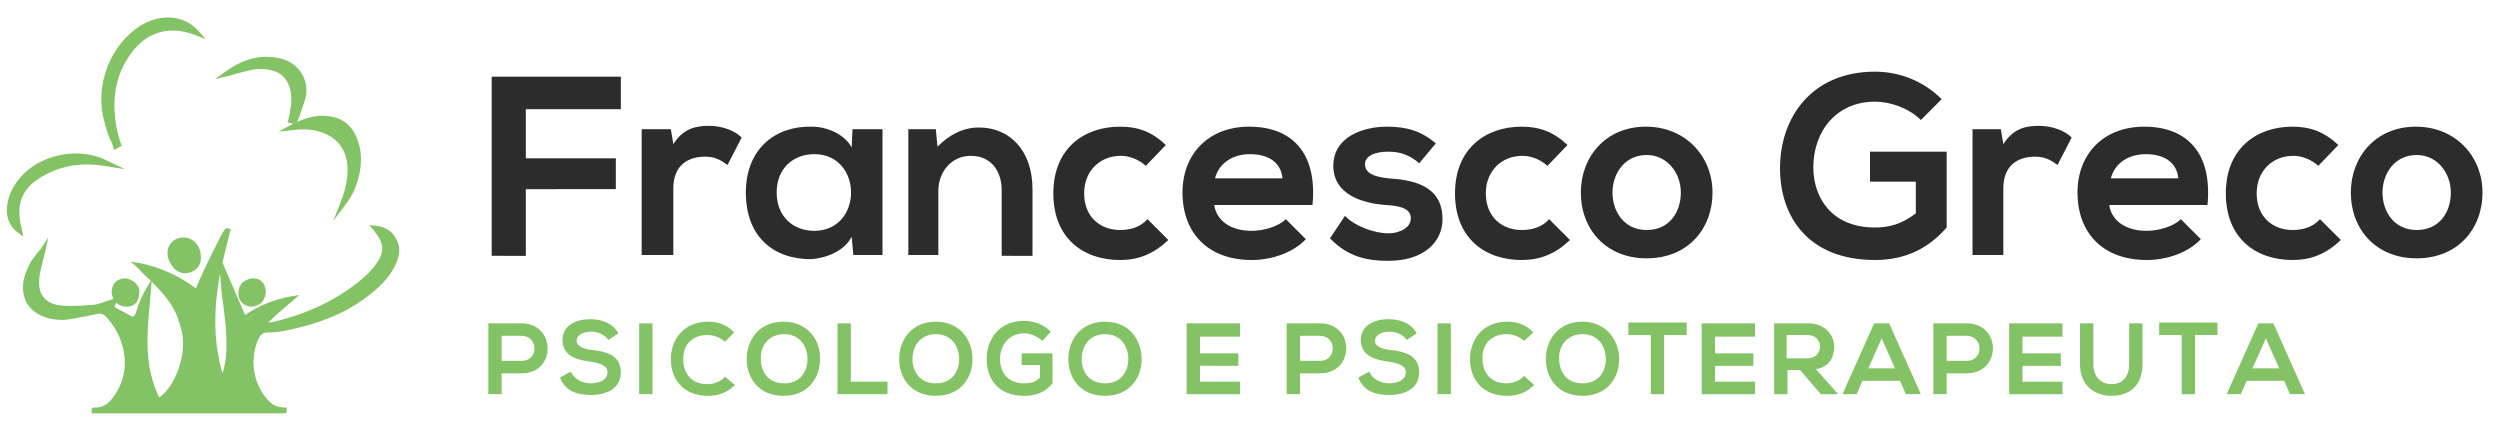
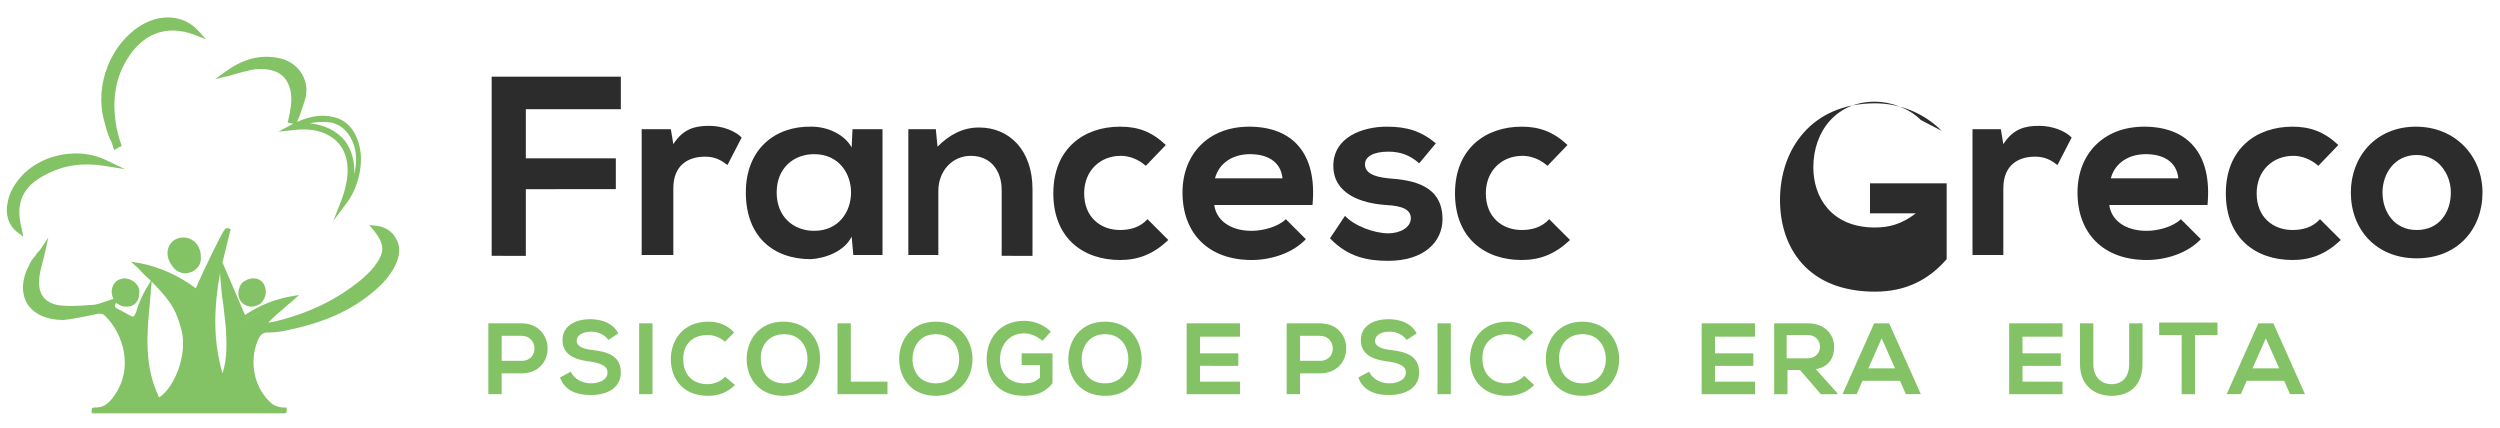
<svg xmlns="http://www.w3.org/2000/svg" id="Livello_1" x="0px" y="0px" viewBox="0 0 300 51.3" style="enable-background:new 0 0 300 51.3;" xml:space="preserve">
  <style type="text/css"> .st0{fill:#83C365;} .st1{fill:#2C2C2D;} </style>
  <g>
    <g>
      <g>
        <g>
          <path class="st0" d="M11.3,49.2c1,0,1.7-0.4,2.3-1.1c3-3.6,1.5-8.3-0.9-10.5c-0.5-0.5-0.9-0.4-1.4-0.2C10,37.7,8.8,38,7.5,38.1 c-3.8,0-5.5-2.8-3.7-6.1c0.3-0.6,0.7-1.1,1.2-1.8c-0.3,1.3-0.7,2.4-0.7,3.5c-0.1,1.7,0.8,3,2.5,3.3c1.3,0.2,2.7,0.1,4.1,0 c0.9-0.1,1.7-0.4,2.7-0.7c-0.5,1,0.3,1.1,0.8,1.3c1.9,1.1,1.9,1.1,2.6-0.9c0.2-0.6,0.5-1.2,0.8-1.8c-0.4,4.5-1.1,9.1,1.2,13.4 c2.2-1.1,3.9-5.3,3.2-8.6c-0.6-2.7-1.3-3.8-5.4-7.7c2.5,0.5,4.7,1.6,6.8,3.2c1.1-2.6,3.6-7.5,3.7-7.5 c-1.5,6.1-2.7,12.1-0.5,18.3c1-2.1,0.9-4.4,0.8-6.6c-0.2-2.2-0.6-4.4-0.7-6.7c0.8,1.9,1.6,3.8,2.4,5.8c1.6-1.1,3.3-2,5.5-2.4 c-1.1,1-3.6,3.1-3.5,3.2c0.4,0,1.4-0.1,1.7-0.2c3.9-0.9,7.5-2.5,10.5-5.1c0.6-0.5,1.1-1.1,1.6-1.7c1.4-1.8,1.4-3,0-4.8 c1.8,0.3,2.9,1.9,2.2,3.7c-0.4,1.1-1.1,2.1-1.9,2.9c-3,3-6.8,4.5-10.9,5.3c-0.8,0.2-1.6,0.3-2.4,0.3c-0.7,0-1.1,0.3-1.4,1 c-1.2,2.8-0.5,6.3,1.8,8.2c0.4,0.3,1.1,0.5,1.7,0.5C35.1,49.2,10.7,49.2,11.3,49.2z" />
          <path class="st0" d="M11.3,49.6H11l0-0.4c0-0.3,0.2-0.3,0.4-0.3v0l0,0c0,0,0,0,0,0v0c0.9,0,1.4-0.3,2-1c2.9-3.6,1.3-8-0.8-10 c-0.3-0.3-0.6-0.3-1.1-0.2c-0.3,0.1-0.6,0.1-0.9,0.2c-1,0.2-2,0.4-3,0.5c-2,0-3.5-0.7-4.3-1.9c-0.8-1.3-0.7-3,0.2-4.7 C3.7,31.3,4,31,4.3,30.6c0.1-0.2,0.3-0.4,0.5-0.6l1-1.5l-0.4,1.8c-0.1,0.4-0.2,0.8-0.3,1.2c-0.2,0.8-0.4,1.5-0.4,2.2 c-0.1,1.6,0.7,2.6,2.2,2.9c1.2,0.2,2.6,0.1,3.9,0l0.1,0c0.6,0,1.1-0.2,1.7-0.4c0.3-0.1,0.6-0.2,0.9-0.3l0.8-0.2l-0.4,0.7 c-0.2,0.3-0.1,0.4-0.1,0.4c0,0.1,0.2,0.2,0.4,0.3c0.1,0.1,0.2,0.1,0.4,0.2c0.7,0.4,1.2,0.7,1.4,0.7c0.2-0.1,0.4-0.7,0.6-1.4 c0.2-0.5,0.5-1.2,0.9-1.9l0.6-1c-0.4-0.4-1-0.9-1.5-1.5l-0.9-0.8l1.2,0.2c2.4,0.5,4.6,1.5,6.6,3c0.6-1.4,1.4-3.1,2-4.3 c1.5-3,1.5-3,1.9-2.9l0.3,0.1l-0.1,0.3c-0.3,1.2-0.6,2.5-0.9,3.7l2.7,6.3c1.8-1.2,3.4-1.8,5.3-2.2l1.2-0.2l-0.9,0.8 c-0.4,0.3-0.9,0.8-1.4,1.2c-0.5,0.4-1,0.9-1.4,1.3c0.3,0,0.6-0.1,0.7-0.1c4.2-1,7.6-2.7,10.4-5c0.6-0.5,1.1-1,1.6-1.6 c1.3-1.7,1.3-2.6,0-4.3l-0.6-0.7l0.9,0.1c1,0.1,1.9,0.7,2.3,1.5c0.5,0.8,0.5,1.7,0.2,2.6c-0.4,1.1-1.1,2.1-2,3 c-2.8,2.7-6.3,4.4-11.1,5.4c-0.8,0.2-1.6,0.3-2.5,0.3c-0.5,0-0.8,0.2-1.1,0.8c-1.2,2.7-0.5,6,1.7,7.8c0.3,0.2,0.8,0.4,1.4,0.4h0 c0,0,0,0,0,0l0.3,0l0,0.4c0,0.3-0.1,0.3-0.4,0.3v0c0,0-0.1,0-0.1,0c-0.1,0-0.1,0-0.2,0l-12.8,0C16.2,49.6,11.8,49.6,11.3,49.6 C11.4,49.6,11.3,49.6,11.3,49.6z M12.2,37c0.2,0,0.5,0.2,0.7,0.4c2.3,2.2,4.1,7,0.9,11c-0.2,0.2-0.3,0.4-0.5,0.5l7.6,0 c4.1,0,8.5,0,11,0c-2.3-2.1-3-5.6-1.7-8.5c0.2-0.4,0.4-0.7,0.7-0.9l-0.1,0l-0.1-0.2c-0.2-0.3-0.2-0.3,2.2-2.4 c0.1-0.1,0.2-0.2,0.3-0.3c-1.3,0.4-2.6,1-4,2L29,38.8l-1.7-4.1c0.1,0.6,0.1,1.2,0.2,1.8c0.1,0.9,0.2,1.8,0.3,2.7 c0.2,2.2,0.2,4.6-0.8,6.8l-0.4,0.8L26.3,46c-1.9-5.4-1.2-10.7-0.1-15.8c-0.8,1.6-1.8,3.6-2.4,5.1l-0.2,0.4l-0.4-0.3 c-1.6-1.3-3.4-2.3-5.4-2.8c3.2,3.1,3.9,4.3,4.5,7c0.8,3.5-1.1,7.9-3.3,9l-0.3,0.2l-0.2-0.3c-2-3.7-1.8-7.6-1.5-11.4 c-0.4,1-0.6,1.5-1,1.7c-0.5,0.2-1-0.1-2-0.7c-0.1,0-0.2-0.1-0.3-0.1c-0.3-0.1-0.7-0.3-0.8-0.7c0-0.1-0.1-0.2,0-0.3 c-0.1,0-0.2,0.1-0.3,0.1C12.6,36.9,12.4,36.9,12.2,37z M18.2,33.8l-0.1,1.1c0,0.4-0.1,0.9-0.1,1.3c-0.4,4-0.7,7.8,1.1,11.5 c1.8-1.2,3.4-5,2.7-8C21.2,37.5,20.8,36.4,18.2,33.8z M26.4,32.8c-0.7,3.9-0.9,7.9,0.3,12c0.6-1.8,0.5-3.7,0.4-5.5 c-0.1-0.9-0.2-1.8-0.3-2.7C26.6,35.4,26.5,34.1,26.4,32.8z M45.9,28.1c0.9,1.5,0.7,2.7-0.6,4.3c-0.5,0.6-1,1.2-1.7,1.7 c-2.6,2.2-5.7,3.8-9.4,4.8c0,0,0,0,0.1,0c4.7-0.9,8.1-2.6,10.7-5.2c0.8-0.8,1.5-1.8,1.8-2.8c0.3-0.7,0.2-1.4-0.1-2 C46.6,28.6,46.3,28.3,45.9,28.1z M4.2,31.9c0,0.1-0.1,0.1-0.1,0.2c-0.8,1.5-0.9,3-0.3,4c0.6,1,1.9,1.6,3.6,1.6 c0.8,0,1.7-0.2,2.5-0.4c-1.1,0.1-2.2,0.1-3.3-0.1c-1.8-0.3-2.9-1.7-2.7-3.6C4,33,4.1,32.5,4.2,31.9z" />
        </g>
        <g>
          <path class="st0" d="M23.5,4c-3.5-1.3-6.6-0.2-8.6,3.1c-1.6,2.6-1.8,5.5-1.2,8.5c0.1,0.6,0.3,1.2,0.5,1.9 c-0.1,0-0.2,0.1-0.2,0.1c-0.4-1.1-0.8-2.1-1.1-3.2c-1.1-4.1,0.8-9,4.3-11.1c2.1-1.2,4.4-1.1,6,0.3C23.3,3.7,23.4,3.8,23.5,4z" />
          <path class="st0" d="M13.7,18l-0.1-0.3c-0.1-0.3-0.2-0.7-0.4-1c-0.3-0.7-0.5-1.4-0.7-2.2c-1.2-4.3,0.8-9.3,4.5-11.5 c2.2-1.3,4.7-1.2,6.4,0.3c0.1,0.1,0.2,0.2,0.3,0.3c0,0,0.1,0.1,0.1,0.1l0.9,1l-1.3-0.5c-3.4-1.3-6.3-0.2-8.2,3 c-1.4,2.3-1.8,5-1.2,8.2c0.1,0.4,0.2,0.8,0.3,1.2c0.1,0.2,0.1,0.4,0.2,0.6l0.1,0.3L13.7,18z M20.1,2.7c-0.9,0-1.8,0.3-2.7,0.8 c-3.4,2-5.2,6.7-4.2,10.6c-0.2-2.8,0.2-5.2,1.5-7.2C16.4,4,19,2.7,22,3.2C21.4,2.9,20.8,2.7,20.1,2.7z" />
        </g>
        <g>
-           <path class="st0" d="M41.3,24.3c2.3-5.7-0.3-9.8-6-9.1c1.4-0.7,2.9-1.2,4.5-0.8c1.7,0.4,2.6,1.5,3,3.1 C43.4,19.6,42.7,22.5,41.3,24.3z" />
          <path class="st0" d="M40,26.5l0.9-2.3c1.1-2.8,1.1-5.2-0.1-6.8c-1.1-1.4-3-2.1-5.5-1.8l-1.9,0.2l1.7-0.9 c1.7-0.9,3.3-1.2,4.7-0.9c1.7,0.3,2.8,1.5,3.3,3.4c0.6,2.2-0.1,5.2-1.6,7.1L40,26.5z M37.2,14.8c1.8,0.2,3.2,0.9,4.2,2.1 c0.8,1.1,1.2,2.5,1.1,4c0.3-1.2,0.3-2.4,0-3.4C42,16,41.1,15,39.7,14.7C38.9,14.6,38.1,14.6,37.2,14.8z" />
        </g>
        <g>
          <path class="st0" d="M27.3,8.6c1.9-1.3,3.9-2,6.2-1.4c2,0.4,3.2,2.2,2.9,4.1c-0.2,1.1-0.7,2.1-1.1,3.1c-0.1,0-0.2-0.1-0.3-0.1 c0.1-0.5,0.2-1,0.3-1.6c0.4-3.2-1.4-5.2-4.6-4.9C29.4,8,28.3,8.4,27.3,8.6z" />
          <path class="st0" d="M35.4,14.9l-0.9-0.2l0.1-0.3c0-0.2,0.1-0.3,0.1-0.5c0.1-0.3,0.1-0.7,0.2-1.1c0.2-1.5-0.1-2.7-0.8-3.5 c-0.7-0.8-1.9-1.1-3.4-1c-0.7,0.1-1.4,0.3-2.2,0.5c-0.3,0.1-0.7,0.2-1,0.3l-1.7,0.4l1.4-1c2.1-1.5,4.2-2,6.4-1.5 c2.2,0.5,3.5,2.5,3.1,4.6c-0.2,0.8-0.5,1.5-0.7,2.2c-0.1,0.3-0.3,0.6-0.4,1L35.4,14.9z M31.1,7.5c1.4,0,2.5,0.4,3.3,1.3 c0.9,0.9,1.2,2.3,1.1,3.9c0.2-0.5,0.3-0.9,0.4-1.4c0.3-1.7-0.8-3.3-2.6-3.7c-1.1-0.2-2.1-0.2-3.2,0c0.1,0,0.2,0,0.3,0 C30.7,7.5,30.9,7.5,31.1,7.5z" />
        </g>
        <g>
          <path class="st0" d="M12.6,19.6c-2.6-0.4-4.9-0.1-7.1,1c-3.1,1.5-4.1,3.7-3.2,6.9c-0.8-0.6-1.2-1.8-1-3c0.2-1.4,0.9-2.5,1.9-3.4 C5.5,18.8,9.5,18.1,12.6,19.6z" />
          <path class="st0" d="M2.8,28.4L2,27.8c-0.9-0.7-1.4-2-1.1-3.4c0.2-1.3,0.9-2.5,2-3.6c2.5-2.4,6.7-3.1,9.8-1.6l2.3,1.1l-2.5-0.4 c-2.5-0.4-4.8-0.1-6.9,1c-2.9,1.4-3.8,3.5-3,6.5L2.8,28.4z M8.9,19.1c-2,0-4,0.8-5.5,2.2c-1.1,1-1.6,2-1.8,3.2 c-0.1,0.4-0.1,0.9,0,1.2c-0.1-2.4,1.1-4.2,3.7-5.5C6.4,19.7,7.6,19.3,8.9,19.1z" />
        </g>
        <g>
          <path class="st0" d="M22.1,28.9c1,0,1.8,0.9,1.7,1.9c0,0.9-0.6,1.6-1.5,1.6c-1,0-1.9-0.9-1.8-2C20.6,29.5,21.2,28.9,22.1,28.9z" />
          <path class="st0" d="M22.3,32.8c-0.5,0-1.1-0.2-1.5-0.7c-0.4-0.5-0.7-1.1-0.7-1.7c0-1.1,0.8-1.9,1.9-1.9c0,0,0,0,0,0 c1.2,0,2.1,1,2.1,2.3C24.2,31.9,23.4,32.7,22.3,32.8C22.4,32.8,22.4,32.8,22.3,32.8z M22,29.2c-0.6,0-1.1,0.5-1.1,1.2 c0,0.4,0.2,0.9,0.5,1.2c0.3,0.3,0.6,0.4,1,0.4c0.6,0,1.1-0.5,1.1-1.2C23.5,29.9,22.8,29.2,22,29.2L22,29.2 C22.1,29.2,22,29.2,22,29.2z" />
        </g>
        <g>
          <path class="st0" d="M31.6,34.8c0,0.9-0.7,1.6-1.5,1.6c-0.8-0.1-1.2-0.5-1.2-1.3c0-0.8,0.7-1.5,1.5-1.5 C31.2,33.7,31.5,34.2,31.6,34.8z" />
          <path class="st0" d="M30.2,36.8c0,0-0.1,0-0.1,0c-0.9-0.1-1.5-0.7-1.5-1.6c0-0.5,0.2-1,0.5-1.3c0.4-0.3,0.8-0.5,1.3-0.5 c0.9,0,1.4,0.6,1.5,1.5l0,0l0,0c0,0.6-0.2,1.1-0.6,1.5C31,36.6,30.6,36.8,30.2,36.8z M30.3,34c-0.3,0-0.5,0.1-0.7,0.3 c-0.2,0.2-0.3,0.5-0.3,0.8c0,0.6,0.3,0.9,0.9,0.9c0.2,0,0.5-0.1,0.7-0.3c0.3-0.2,0.4-0.6,0.4-1C31.2,34.3,30.9,34,30.3,34 C30.4,34,30.3,34,30.3,34z" />
        </g>
        <g>
          <path class="st0" d="M13.7,34.8c0,0.9,0.7,1.6,1.5,1.6c0.8-0.1,1.2-0.5,1.2-1.3c0-0.8-0.7-1.5-1.5-1.5 C14.1,33.7,13.8,34.2,13.7,34.8z" />
          <path class="st0" d="M15.1,36.8c-0.4,0-0.8-0.2-1.1-0.4c-0.4-0.4-0.6-0.9-0.6-1.5l0,0l0,0c0.1-0.9,0.6-1.4,1.5-1.5 c0.5,0,0.9,0.2,1.3,0.5c0.4,0.4,0.6,0.8,0.5,1.3c0,1-0.6,1.6-1.5,1.6C15.2,36.8,15.1,36.8,15.1,36.8z M14.1,34.8 c0,0.4,0.2,0.7,0.4,1c0.2,0.2,0.4,0.3,0.7,0.3c0.6,0,0.8-0.3,0.9-0.9c0-0.3-0.1-0.6-0.3-0.8c-0.2-0.2-0.5-0.3-0.8-0.3 C14.4,34,14.1,34.3,14.1,34.8z" />
        </g>
      </g>
    </g>
    <g>
      <path class="st1" d="M59,30.7V9.2h15.5v3.9H63.1V19h10.8v3.7H63.1v8H59z" />
      <path class="st1" d="M80.5,15.5l0.3,1.8c1.2-1.9,2.7-2.2,4.3-2.2c1.6,0,3.1,0.6,3.9,1.4l-1.7,3.3c-0.8-0.6-1.5-1-2.7-1 c-2,0-3.8,1-3.8,3.8v8H77V15.5H80.5z" />
      <path class="st1" d="M102.3,15.5h3.6v15.1h-3.5l-0.2-2.2c-0.9,1.8-3.2,2.6-4.9,2.7c-4.5,0-7.8-2.7-7.8-8c0-5.2,3.5-8,7.9-7.9 c2,0,4,1,4.8,2.5L102.3,15.5z M93.2,23.1c0,2.9,2,4.6,4.5,4.6c5.9,0,5.9-9.2,0-9.2C95.2,18.5,93.2,20.2,93.2,23.1z" />
      <path class="st1" d="M120.2,30.7v-7.9c0-2.3-1.3-4.1-3.7-4.1c-2.3,0-3.9,1.9-3.9,4.2v7.7H109V15.5h3.3l0.2,2.1 c1.5-1.5,3.1-2.3,5-2.3c3.6,0,6.4,2.7,6.4,7.4v8H120.2z" />
      <path class="st1" d="M140.2,28.8c-1.8,1.7-3.6,2.4-5.8,2.4c-4.4,0-8-2.6-8-8c0-5.4,3.7-8,8-8c2.2,0,3.8,0.6,5.5,2.2l-2.4,2.5 c-0.9-0.8-2-1.2-3-1.2c-2.5,0-4.4,1.8-4.4,4.5c0,2.9,2,4.4,4.3,4.4c1.2,0,2.4-0.3,3.3-1.3L140.2,28.8z" />
      <path class="st1" d="M145.7,24.5c0.2,1.9,1.9,3.2,4.5,3.2c1.4,0,3.2-0.5,4.1-1.4l2.4,2.4c-1.6,1.7-4.2,2.5-6.5,2.5 c-5.2,0-8.3-3.2-8.3-8.1c0-4.6,3.1-7.9,8-7.9c5.1,0,8.2,3.1,7.6,9.4H145.7z M153.9,21.4c-0.2-2-1.8-2.9-3.9-2.9 c-2,0-3.7,1-4.2,2.9H153.9z" />
      <path class="st1" d="M170.3,19.6c-1.1-1-2.3-1.4-3.7-1.4c-1.8,0-2.8,0.6-2.8,1.5c0,1,0.9,1.5,2.8,1.7c2.9,0.2,6.5,0.8,6.5,4.9 c0,2.7-2.2,5-6.5,5c-2.4,0-4.8-0.4-7-2.7l1.8-2.7c1.1,1.2,3.5,2.1,5.2,2.1c1.4,0,2.7-0.7,2.7-1.8c0-1-0.9-1.5-3-1.6 c-2.9-0.2-6.3-1.3-6.3-4.7c0-3.5,3.6-4.7,6.4-4.7c2.4,0,4.1,0.5,5.9,2L170.3,19.6z" />
      <path class="st1" d="M188.4,28.8c-1.8,1.7-3.6,2.4-5.8,2.4c-4.4,0-8-2.6-8-8c0-5.4,3.7-8,8-8c2.1,0,3.8,0.6,5.5,2.2l-2.4,2.5 c-0.9-0.8-2-1.2-3-1.2c-2.5,0-4.4,1.8-4.4,4.5c0,2.9,2,4.4,4.3,4.4c1.2,0,2.4-0.3,3.3-1.3L188.4,28.8z" />
-       <path class="st1" d="M205.5,23.1c0,4.4-3,7.9-7.9,7.9c-4.9,0-7.9-3.5-7.9-7.9c0-4.3,3-7.9,7.8-7.9S205.5,18.8,205.5,23.1z M193.5,23.1c0,2.3,1.4,4.5,4.1,4.5c2.7,0,4.1-2.1,4.1-4.5c0-2.3-1.6-4.5-4.1-4.5C194.9,18.6,193.5,20.9,193.5,23.1z" />
-       <path class="st1" d="M230.5,14.4c-1.4-1.4-3.6-2.2-5.5-2.2c-4.6,0-7.4,3.5-7.4,7.9c0,3.5,2.1,7.2,7.4,7.2c1.7,0,3.2-0.4,4.9-1.7 v-3.8h-5.5v-3.6h9.2v9.1c-2.1,2.4-4.8,3.9-8.6,3.9c-8.1,0-11.4-5.3-11.4-11c0-6.1,3.8-11.6,11.4-11.6c2.9,0,5.8,1.1,8,3.3 L230.5,14.4z" />
+       <path class="st1" d="M230.5,14.4c-1.4-1.4-3.6-2.2-5.5-2.2c-4.6,0-7.4,3.5-7.4,7.9c0,3.5,2.1,7.2,7.4,7.2c1.7,0,3.2-0.4,4.9-1.7 h-5.5v-3.6h9.2v9.1c-2.1,2.4-4.8,3.9-8.6,3.9c-8.1,0-11.4-5.3-11.4-11c0-6.1,3.8-11.6,11.4-11.6c2.9,0,5.8,1.1,8,3.3 L230.5,14.4z" />
      <path class="st1" d="M240.1,15.5l0.3,1.8c1.2-1.9,2.7-2.2,4.3-2.2c1.6,0,3.1,0.6,3.9,1.4l-1.7,3.3c-0.8-0.6-1.5-1-2.7-1 c-2,0-3.8,1-3.8,3.8v8h-3.7V15.5H240.1z" />
      <path class="st1" d="M253.1,24.5c0.2,1.9,1.9,3.2,4.5,3.2c1.4,0,3.2-0.5,4.1-1.4l2.4,2.4c-1.6,1.7-4.2,2.5-6.5,2.5 c-5.2,0-8.3-3.2-8.3-8.1c0-4.6,3.1-7.9,8-7.9c5.1,0,8.2,3.1,7.6,9.4H253.1z M261.4,21.4c-0.2-2-1.8-2.9-3.9-2.9 c-2,0-3.7,1-4.2,2.9H261.4z" />
      <path class="st1" d="M280.9,28.8c-1.8,1.7-3.6,2.4-5.8,2.4c-4.4,0-8-2.6-8-8c0-5.4,3.7-8,8-8c2.1,0,3.8,0.6,5.5,2.2l-2.4,2.5 c-0.9-0.8-2-1.2-3-1.2c-2.5,0-4.4,1.8-4.4,4.5c0,2.9,2,4.4,4.3,4.4c1.2,0,2.4-0.3,3.3-1.3L280.9,28.8z" />
      <path class="st1" d="M297.9,23.1c0,4.4-3,7.9-7.9,7.9c-4.9,0-7.9-3.5-7.9-7.9c0-4.3,3-7.9,7.8-7.9S297.9,18.8,297.9,23.1z M285.9,23.1c0,2.3,1.4,4.5,4.1,4.5c2.7,0,4.1-2.1,4.1-4.5c0-2.3-1.6-4.5-4.1-4.5C287.3,18.6,285.9,20.9,285.9,23.1z" />
    </g>
    <g>
      <g>
        <path class="st0" d="M62.6,44.8h-2.4v2.5h-1.6v-8.5c1.3,0,2.7,0,4,0C66.7,38.8,66.8,44.8,62.6,44.8z M60.2,43.3h2.4 c2.1,0,2-3,0-3h-2.4V43.3z" />
        <path class="st0" d="M73,40.8c-0.3-0.5-1.1-1-2-1c-1.2,0-1.8,0.5-1.8,1.1c0,0.7,0.9,1,1.9,1.1c1.8,0.2,3.4,0.7,3.4,2.7 c0,1.9-1.7,2.7-3.6,2.7c-1.7,0-3.1-0.5-3.7-2.1l1.3-0.7c0.4,0.9,1.4,1.4,2.4,1.4c1,0,2-0.4,2-1.3c0-0.8-0.8-1.1-2-1.3 c-1.7-0.2-3.4-0.7-3.4-2.6c0-1.8,1.7-2.5,3.3-2.5c1.3,0,2.7,0.4,3.4,1.7L73,40.8z" />
        <path class="st0" d="M76.7,47.3v-8.5h1.6v8.5H76.7z" />
        <path class="st0" d="M88.2,46.2c-0.9,0.9-2,1.3-3.2,1.3c-3.2,0-4.5-2.2-4.5-4.4c0-2.2,1.4-4.5,4.5-4.5c1.2,0,2.3,0.4,3.1,1.3 L87,41c-0.6-0.5-1.3-0.8-2.1-0.8c-2.1,0-3,1.5-2.9,3c0,1.4,0.8,2.9,2.9,2.9c0.7,0,1.6-0.3,2.1-0.9L88.2,46.2z" />
        <path class="st0" d="M98.4,43.1c0,2.2-1.4,4.4-4.4,4.4c-3,0-4.4-2.2-4.4-4.4s1.4-4.5,4.4-4.5C97,38.6,98.5,40.9,98.4,43.1z M91.3,43.1c0,1.4,0.8,2.9,2.8,2.9s2.8-1.5,2.8-2.9c0-1.4-0.8-3-2.8-3S91.2,41.7,91.3,43.1z" />
        <path class="st0" d="M102.1,38.8v7h4.4v1.5h-6v-8.5H102.1z" />
        <path class="st0" d="M116.7,43.1c0,2.2-1.4,4.4-4.4,4.4s-4.4-2.2-4.4-4.4s1.4-4.5,4.4-4.5C115.3,38.6,116.7,40.9,116.7,43.1z M109.5,43.1c0,1.4,0.8,2.9,2.8,2.9s2.8-1.5,2.8-2.9c0-1.4-0.8-3-2.8-3S109.5,41.7,109.5,43.1z" />
        <path class="st0" d="M125.1,40.9c-0.6-0.5-1.4-0.9-2.2-0.9c-1.8,0-2.9,1.4-2.9,3.1c0,1.4,0.8,2.9,2.9,2.9c0.7,0,1.3-0.1,1.9-0.7 v-1.5h-2.2v-1.4h3.7V46c-0.8,1-1.9,1.5-3.4,1.5c-3.2,0-4.5-2.1-4.5-4.4c0-2.4,1.5-4.6,4.5-4.6c1.1,0,2.3,0.4,3.2,1.3L125.1,40.9z " />
        <path class="st0" d="M137,43.1c0,2.2-1.4,4.4-4.4,4.4c-3,0-4.4-2.2-4.4-4.4s1.4-4.5,4.4-4.5C135.6,38.6,137,40.9,137,43.1z M129.8,43.1c0,1.4,0.8,2.9,2.8,2.9s2.8-1.5,2.8-2.9c0-1.4-0.8-3-2.8-3S129.8,41.7,129.8,43.1z" />
        <path class="st0" d="M148.8,47.3h-6.4c0-2.8,0-5.7,0-8.5h6.4v1.6H144v2h4.6v1.5H144v1.9h4.8V47.3z" />
        <path class="st0" d="M158.4,44.8H156v2.5h-1.6v-8.5c1.3,0,2.7,0,4,0C162.6,38.8,162.6,44.8,158.4,44.8z M156,43.3h2.4 c2.1,0,2-3,0-3H156V43.3z" />
        <path class="st0" d="M168.8,40.8c-0.3-0.5-1.1-1-2-1c-1.2,0-1.8,0.5-1.8,1.1c0,0.7,0.9,1,1.9,1.1c1.8,0.2,3.4,0.7,3.4,2.7 c0,1.9-1.7,2.7-3.6,2.7c-1.7,0-3.1-0.5-3.7-2.1l1.3-0.7c0.4,0.9,1.4,1.4,2.4,1.4c1,0,2-0.4,2-1.3c0-0.8-0.8-1.1-2-1.3 c-1.7-0.2-3.4-0.7-3.4-2.6c0-1.8,1.7-2.5,3.3-2.5c1.3,0,2.7,0.4,3.4,1.7L168.8,40.8z" />
        <path class="st0" d="M172.5,47.3v-8.5h1.6v8.5H172.5z" />
        <path class="st0" d="M184.1,46.2c-0.9,0.9-2,1.3-3.2,1.3c-3.2,0-4.5-2.2-4.5-4.4c0-2.2,1.4-4.5,4.5-4.5c1.2,0,2.3,0.4,3.1,1.3 l-1.1,1c-0.6-0.5-1.3-0.8-2.1-0.8c-2.1,0-3,1.5-2.9,3c0,1.4,0.8,2.9,2.9,2.9c0.7,0,1.6-0.3,2.1-0.9L184.1,46.2z" />
        <path class="st0" d="M194.3,43.1c0,2.2-1.4,4.4-4.4,4.4s-4.4-2.2-4.4-4.4s1.4-4.5,4.4-4.5C192.8,38.6,194.3,40.9,194.3,43.1z M187.1,43.1c0,1.4,0.8,2.9,2.8,2.9s2.8-1.5,2.8-2.9c0-1.4-0.8-3-2.8-3S187,41.7,187.1,43.1z" />
-         <path class="st0" d="M198.1,40.2h-2.7v-1.5c2.5,0,4.5,0,7,0v1.5h-2.7v7.1h-1.6V40.2z" />
        <path class="st0" d="M210.6,47.3h-6.4c0-2.8,0-5.7,0-8.5h6.4v1.6h-4.8v2h4.6v1.5h-4.6v1.9h4.8V47.3z" />
        <path class="st0" d="M220.4,47.3h-1.9l-2.5-2.9h-1.5v2.9h-1.6v-8.5c1.4,0,2.7,0,4.1,0c2,0,3.1,1.4,3.1,2.8c0,1.2-0.5,2.4-2.2,2.7 l2.6,2.9V47.3z M214.4,40.3V43h2.5c1,0,1.5-0.7,1.5-1.4s-0.5-1.4-1.5-1.4H214.4z" />
        <path class="st0" d="M228,45.7h-4.5l-0.7,1.6h-1.7l3.8-8.5h1.8l3.8,8.5h-1.8L228,45.7z M225.8,40.6l-1.6,3.6h3.2L225.8,40.6z" />
-         <path class="st0" d="M236,44.8h-2.4v2.5H232v-8.5c1.3,0,2.7,0,4,0C240.2,38.8,240.2,44.8,236,44.8z M233.6,43.3h2.4 c2.1,0,2-3,0-3h-2.4V43.3z" />
        <path class="st0" d="M247.5,47.3h-6.4c0-2.8,0-5.7,0-8.5h6.4v1.6h-4.8v2h4.6v1.5h-4.6v1.9h4.8V47.3z" />
        <path class="st0" d="M257.1,38.8v4.9c0,2.5-1.5,3.8-3.7,3.8c-2,0-3.8-1.2-3.8-3.8v-4.9h1.6v4.9c0,1.5,0.9,2.4,2.2,2.4 s2.1-0.9,2.1-2.4v-4.9H257.1z" />
        <path class="st0" d="M261.8,40.2h-2.7v-1.5c2.5,0,4.5,0,7,0v1.5h-2.7v7.1h-1.6V40.2z" />
        <path class="st0" d="M274.1,45.7h-4.5l-0.7,1.6h-1.7l3.8-8.5h1.8l3.8,8.5h-1.8L274.1,45.7z M271.9,40.6l-1.6,3.6h3.2L271.9,40.6z " />
      </g>
    </g>
  </g>
</svg>